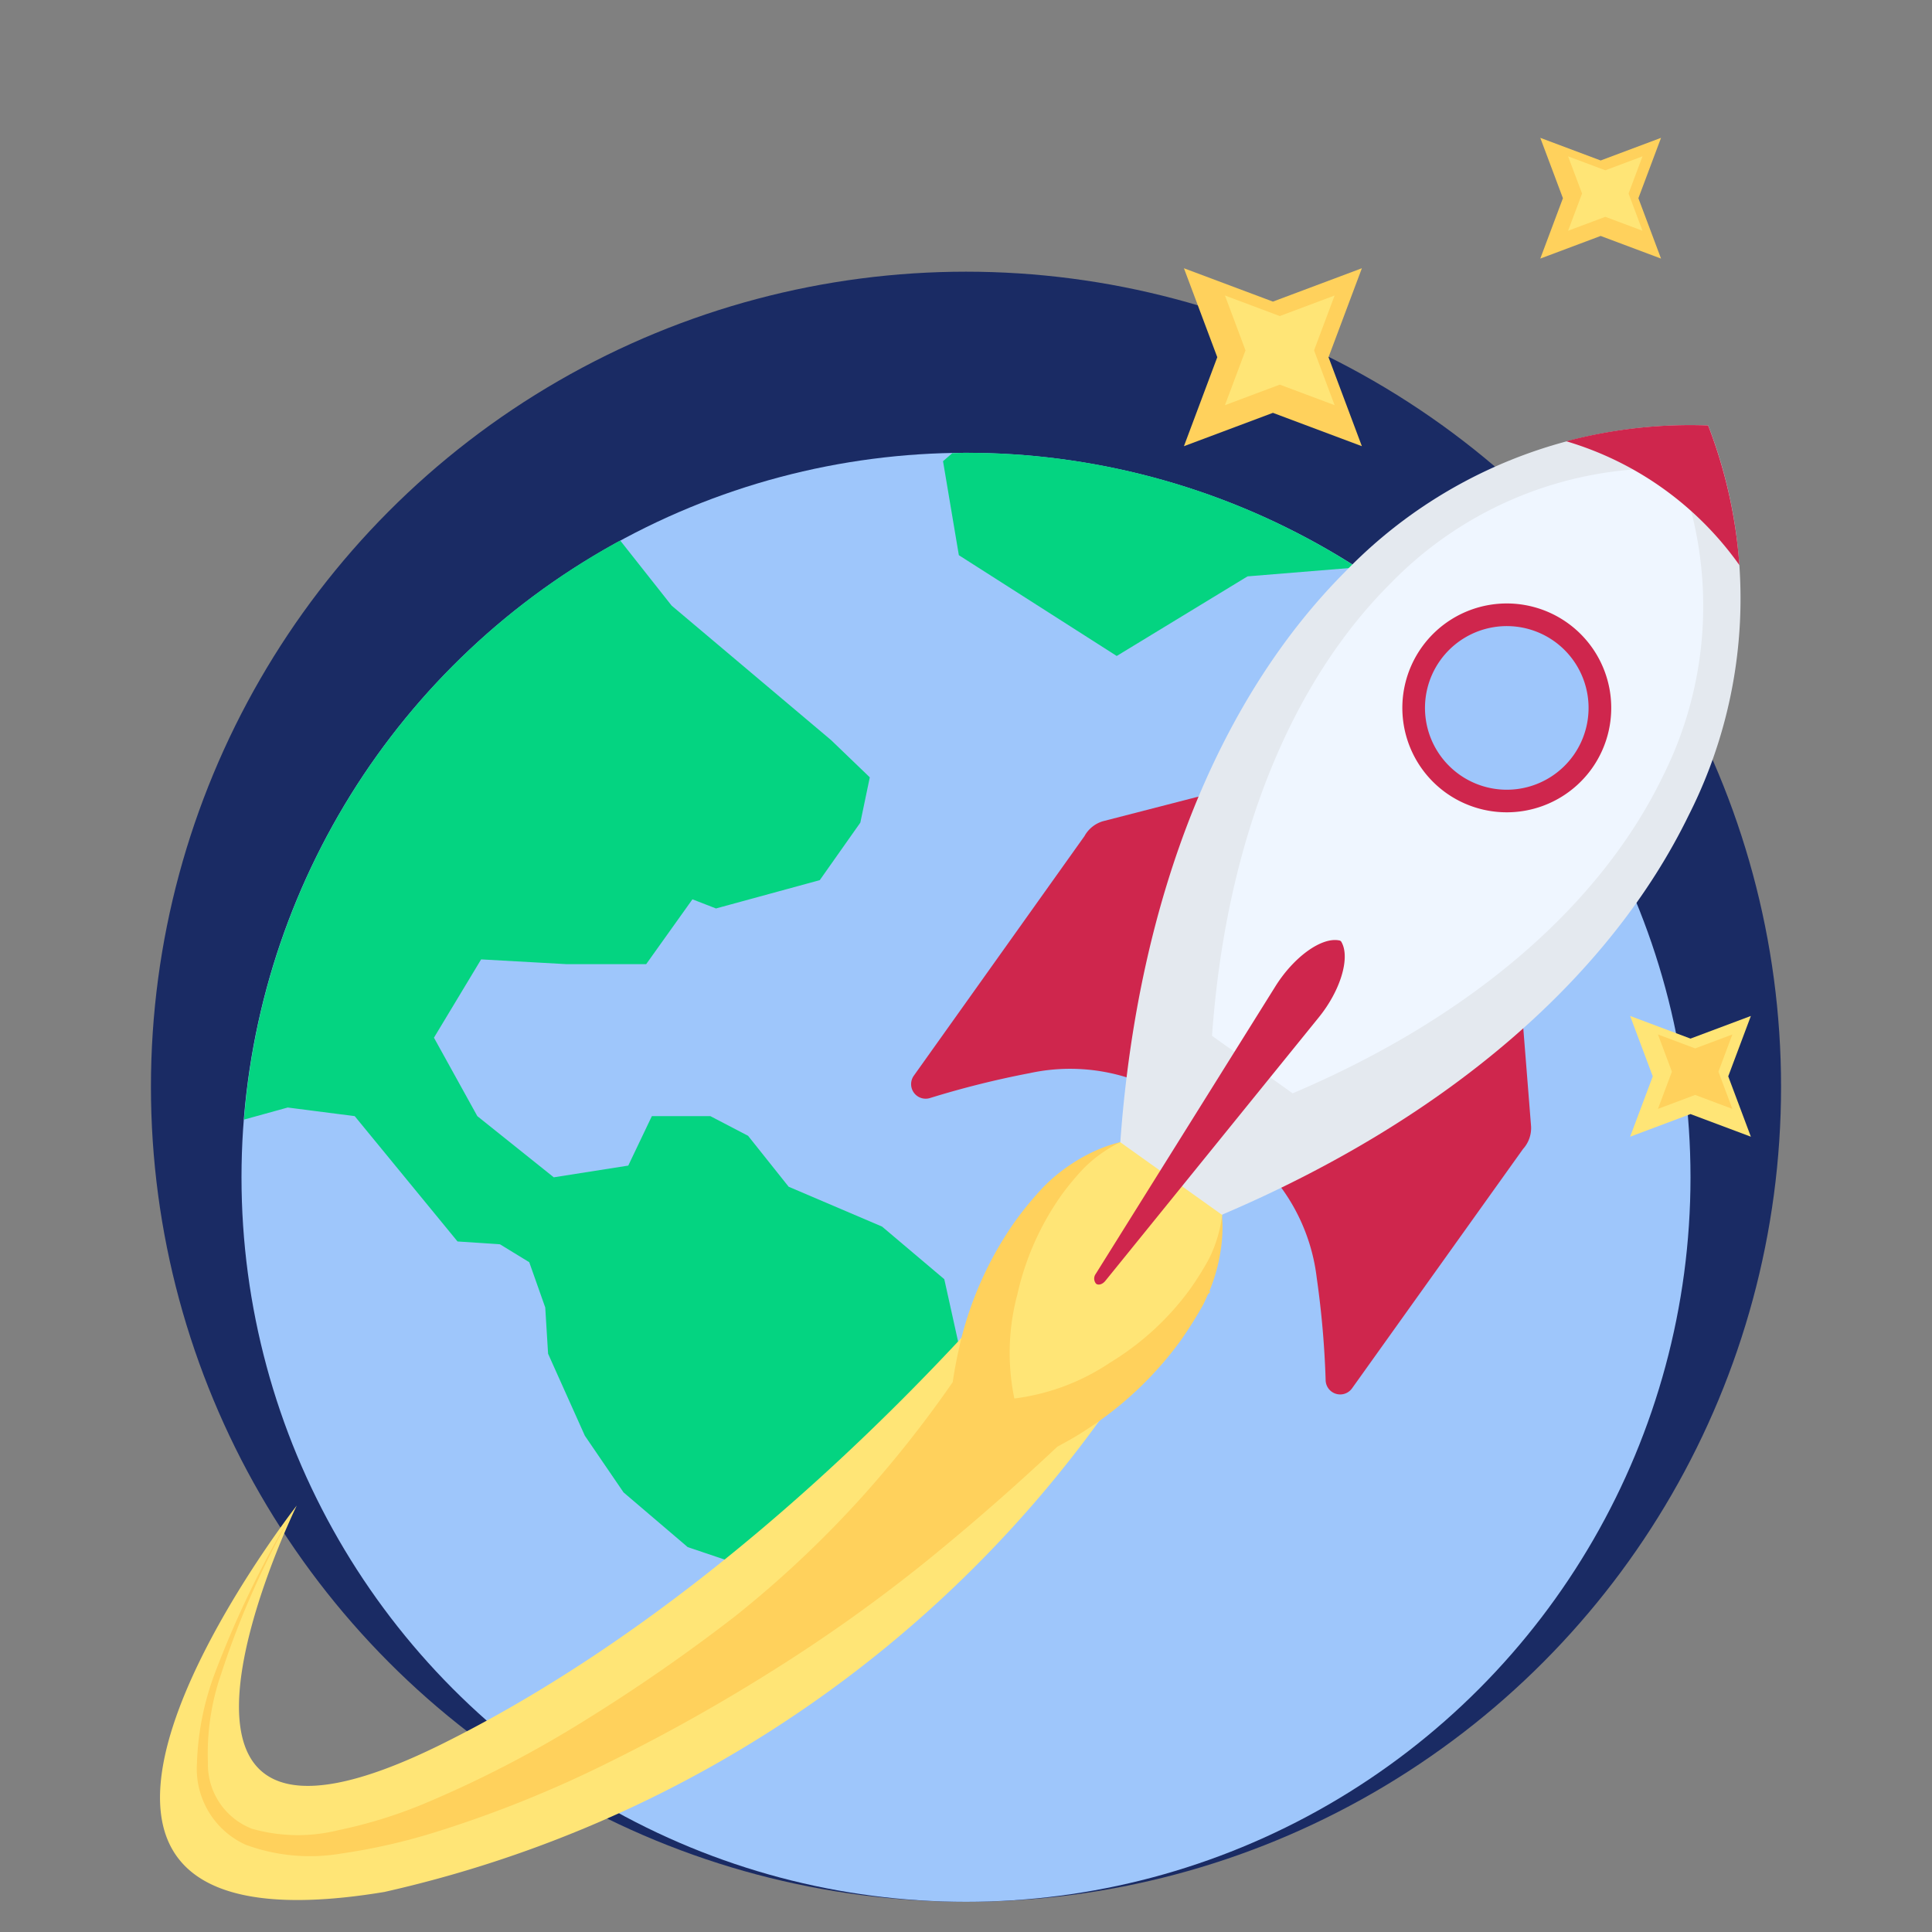
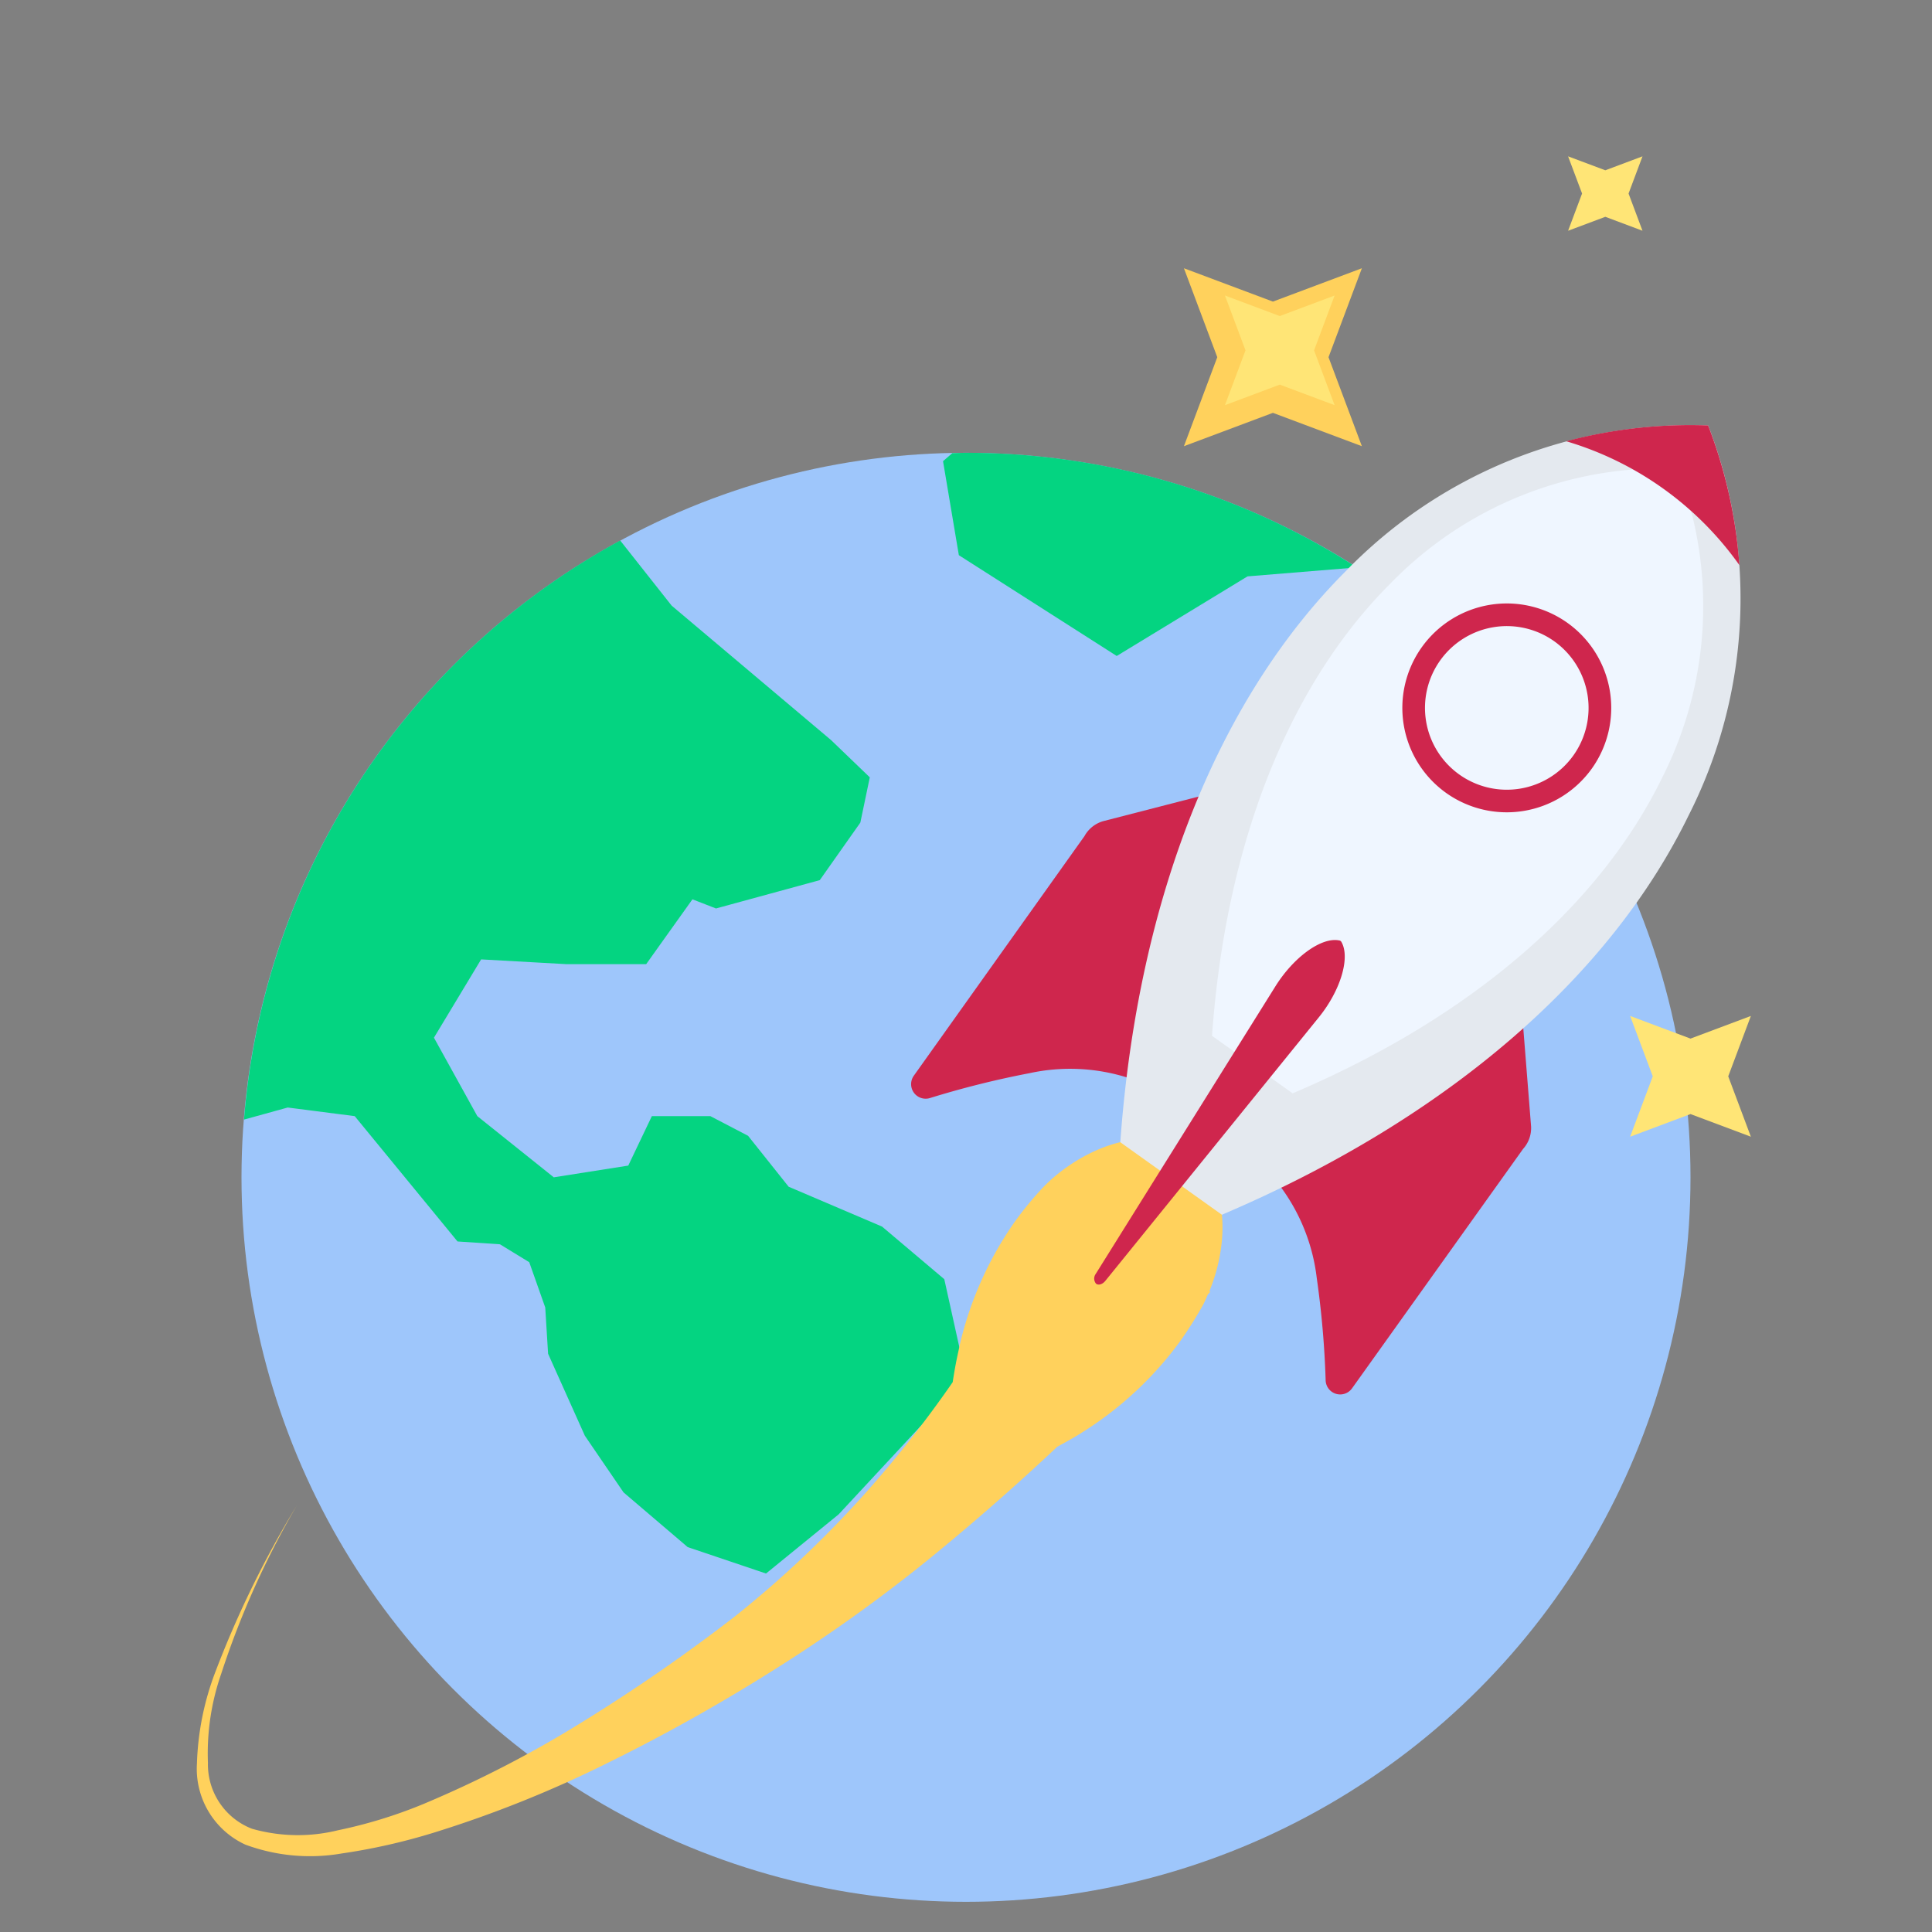
<svg xmlns="http://www.w3.org/2000/svg" width="64" height="64">
  <rect width="100%" height="100%" fill="#808080" stroke="none" />
-   <circle cx="32" cy="36" r="27" fill="#1a2b64" />
  <circle cx="32" cy="39" r="24" fill="#9ec6fb" />
  <path d="M32 15c-.152 0-.302.009-.453.011l-.308.267.524 3.113 5.23 3.339 4.333-2.637 3.622-.296A23.878 23.878 0 0032 15z" fill="#04d481" />
  <path fill="#ffe576" d="M58 37.655l-2-.75-2 .75.75-2-.75-2 2 .75 2-.75-.75 2 .75 2z" />
-   <path fill="#ffd15c" d="M57.387 36.733l-1.233-.462-1.232.462.462-1.232-.462-1.233 1.232.462 1.233-.462-.462 1.233.462 1.232zM55.024 8.566l-2-.75-2 .75.75-2-.75-2 2 .75 2-.75-.75 2 .75 2z" />
  <path fill="#ffe576" d="M54.41 7.644l-1.232-.462-1.233.462.463-1.233-.463-1.232 1.233.462 1.232-.462-.462 1.232.462 1.233z" />
  <path fill="#ffd15c" d="M45.114 14.781l-2.947-1.105-2.948 1.105 1.105-2.948-1.105-2.947 2.948 1.105 2.947-1.105-1.105 2.947 1.105 2.948z" />
  <path fill="#ffe576" d="M44.211 13.422l-1.817-.681-1.816.681.681-1.816-.681-1.817 1.816.681 1.817-.681-.681 1.817.681 1.816z" />
  <path d="M31.281 42.375l-2.062-1.743-3.094-1.32-1.344-1.687-1.25-.652h-1.937l-.782 1.639-2.468.388-2.532-2.027-1.437-2.598 1.563-2.594 2.812.157h2.656l1.532-2.147.78.303 3.438-.938L28.5 27.25l.313-1.5-1.282-1.233-5.281-4.454-1.705-2.158A24 24 0 008.083 37.088l1.448-.4 2.219.285 3.406 4.152 1.406.094.97.593.53 1.5.094 1.532 1.219 2.718 1.281 1.876 2.125 1.812 2.594.875 2.406-1.96L32 45.624z" fill="#04d481" />
-   <path d="M9.831 49.873s-11.914 15.253 2.9 12.801a40.123 40.123 0 0027.783-22.686l-4.048-1.111s-9.313 12.673-21.8 18.883C3.184 63.469 9.83 49.873 9.83 49.873z" fill="#ffe576" />
  <path d="M40.062 42.772c.573-1.38.662-3.215-.237-4.042a.137.137 0 00-.04-.04 6.03 6.03 0 00-1.035-.727c-.013-.01-.03-.012-.044-.021-1.199-.608-3.16.309-4.224 1.468a11.389 11.389 0 00-.872 1.07 11.715 11.715 0 00-1.822 4.093c-.002.018-.007.025-.005.036-.09.384-.165.78-.223 1.176a38.164 38.164 0 01-2.892 3.676 35.352 35.352 0 01-4.322 4.084 58.078 58.078 0 01-4.955 3.436 37.428 37.428 0 01-5.346 2.771 15.742 15.742 0 01-2.85.878 5.554 5.554 0 01-2.85-.051A2.285 2.285 0 016.888 58.4a8.043 8.043 0 01.442-2.96 28.53 28.53 0 012.502-5.568 33.453 33.453 0 00-2.695 5.505 9.289 9.289 0 00-.613 3.04 2.765 2.765 0 001.602 2.688 6.172 6.172 0 003.191.294 20.13 20.13 0 003.063-.693 38.69 38.69 0 005.783-2.323A59.966 59.966 0 0025.6 55.34a52.638 52.638 0 005.148-3.673 79.094 79.094 0 004.277-3.743c.226-.124.453-.245.669-.378.052-.032.1-.058.141-.088a11.715 11.715 0 003.278-3.054 13.294 13.294 0 00.734-1.168c.06-.11.11-.231.162-.35l.086-.095z" fill="#ffd15c" />
-   <path d="M39.433 42.69a9.149 9.149 0 01-2.559 2.386c-.032.023-.07.043-.11.068a7.308 7.308 0 01-3.162 1.183 7.454 7.454 0 01.108-3.478c-.002-.008.002-.013.004-.027a9.149 9.149 0 011.423-3.197 8.903 8.903 0 01.68-.835c.832-.906 2.363-1.622 3.3-1.148.01.008.024.01.034.017a4.712 4.712 0 01.808.569.107.107 0 01.032.03c.783.722.609 2.429.016 3.52a10.378 10.378 0 01-.574.912z" fill="#ffe576" />
  <path d="M37.358 35.7a6.326 6.326 0 00-3.257-.149 30.54 30.54 0 00-3.3.825.482.482 0 01-.531-.74l5.654-7.938a1.033 1.033 0 01.621-.496l3.705-.955zm5.061 3.61a6.326 6.326 0 011.201 3.032 30.542 30.542 0 01.294 3.388.482.482 0 00.873.262l5.665-7.93a1.033 1.033 0 00.267-.749l-.303-3.814z" fill="#cf264d" />
  <path d="M40.477 40.24c7.604-3.24 12.9-7.97 15.463-13.233a15.876 15.876 0 00.647-12.912A15.876 15.876 0 0044.59 18.91c-4.142 4.136-6.883 10.688-7.479 18.928z" fill="#e4e9ef" />
  <path d="M42.82 36.218c6.026-2.56 10.22-6.301 12.247-10.468a12.563 12.563 0 00.501-10.226 12.563 12.563 0 00-9.506 3.803c-3.28 3.272-5.447 8.46-5.912 14.986z" fill="#eff6ff" />
-   <circle cx="49.914" cy="23.45" r="3.085" fill="#9ec6fb" />
  <path d="M47.905 26.267a3.46 3.46 0 114.826-.807 3.464 3.464 0 01-4.826.807zm3.583-5.023a2.71 2.71 0 10.633 3.78 2.713 2.713 0 00-.633-3.78zm.395-6.627a10.775 10.775 0 015.737 4.104 16.037 16.037 0 00-1.036-4.628 15.974 15.974 0 00-4.7.524zm-15.572 27.91c.082.058.213.017.305-.097l7.062-8.718c.73-.896 1.053-1.98.762-2.502a.099.099 0 00-.082-.058c-.583-.113-1.502.546-2.117 1.535l-5.945 9.515a.262.262 0 00.015.325z" fill="#cf264d" />
</svg>